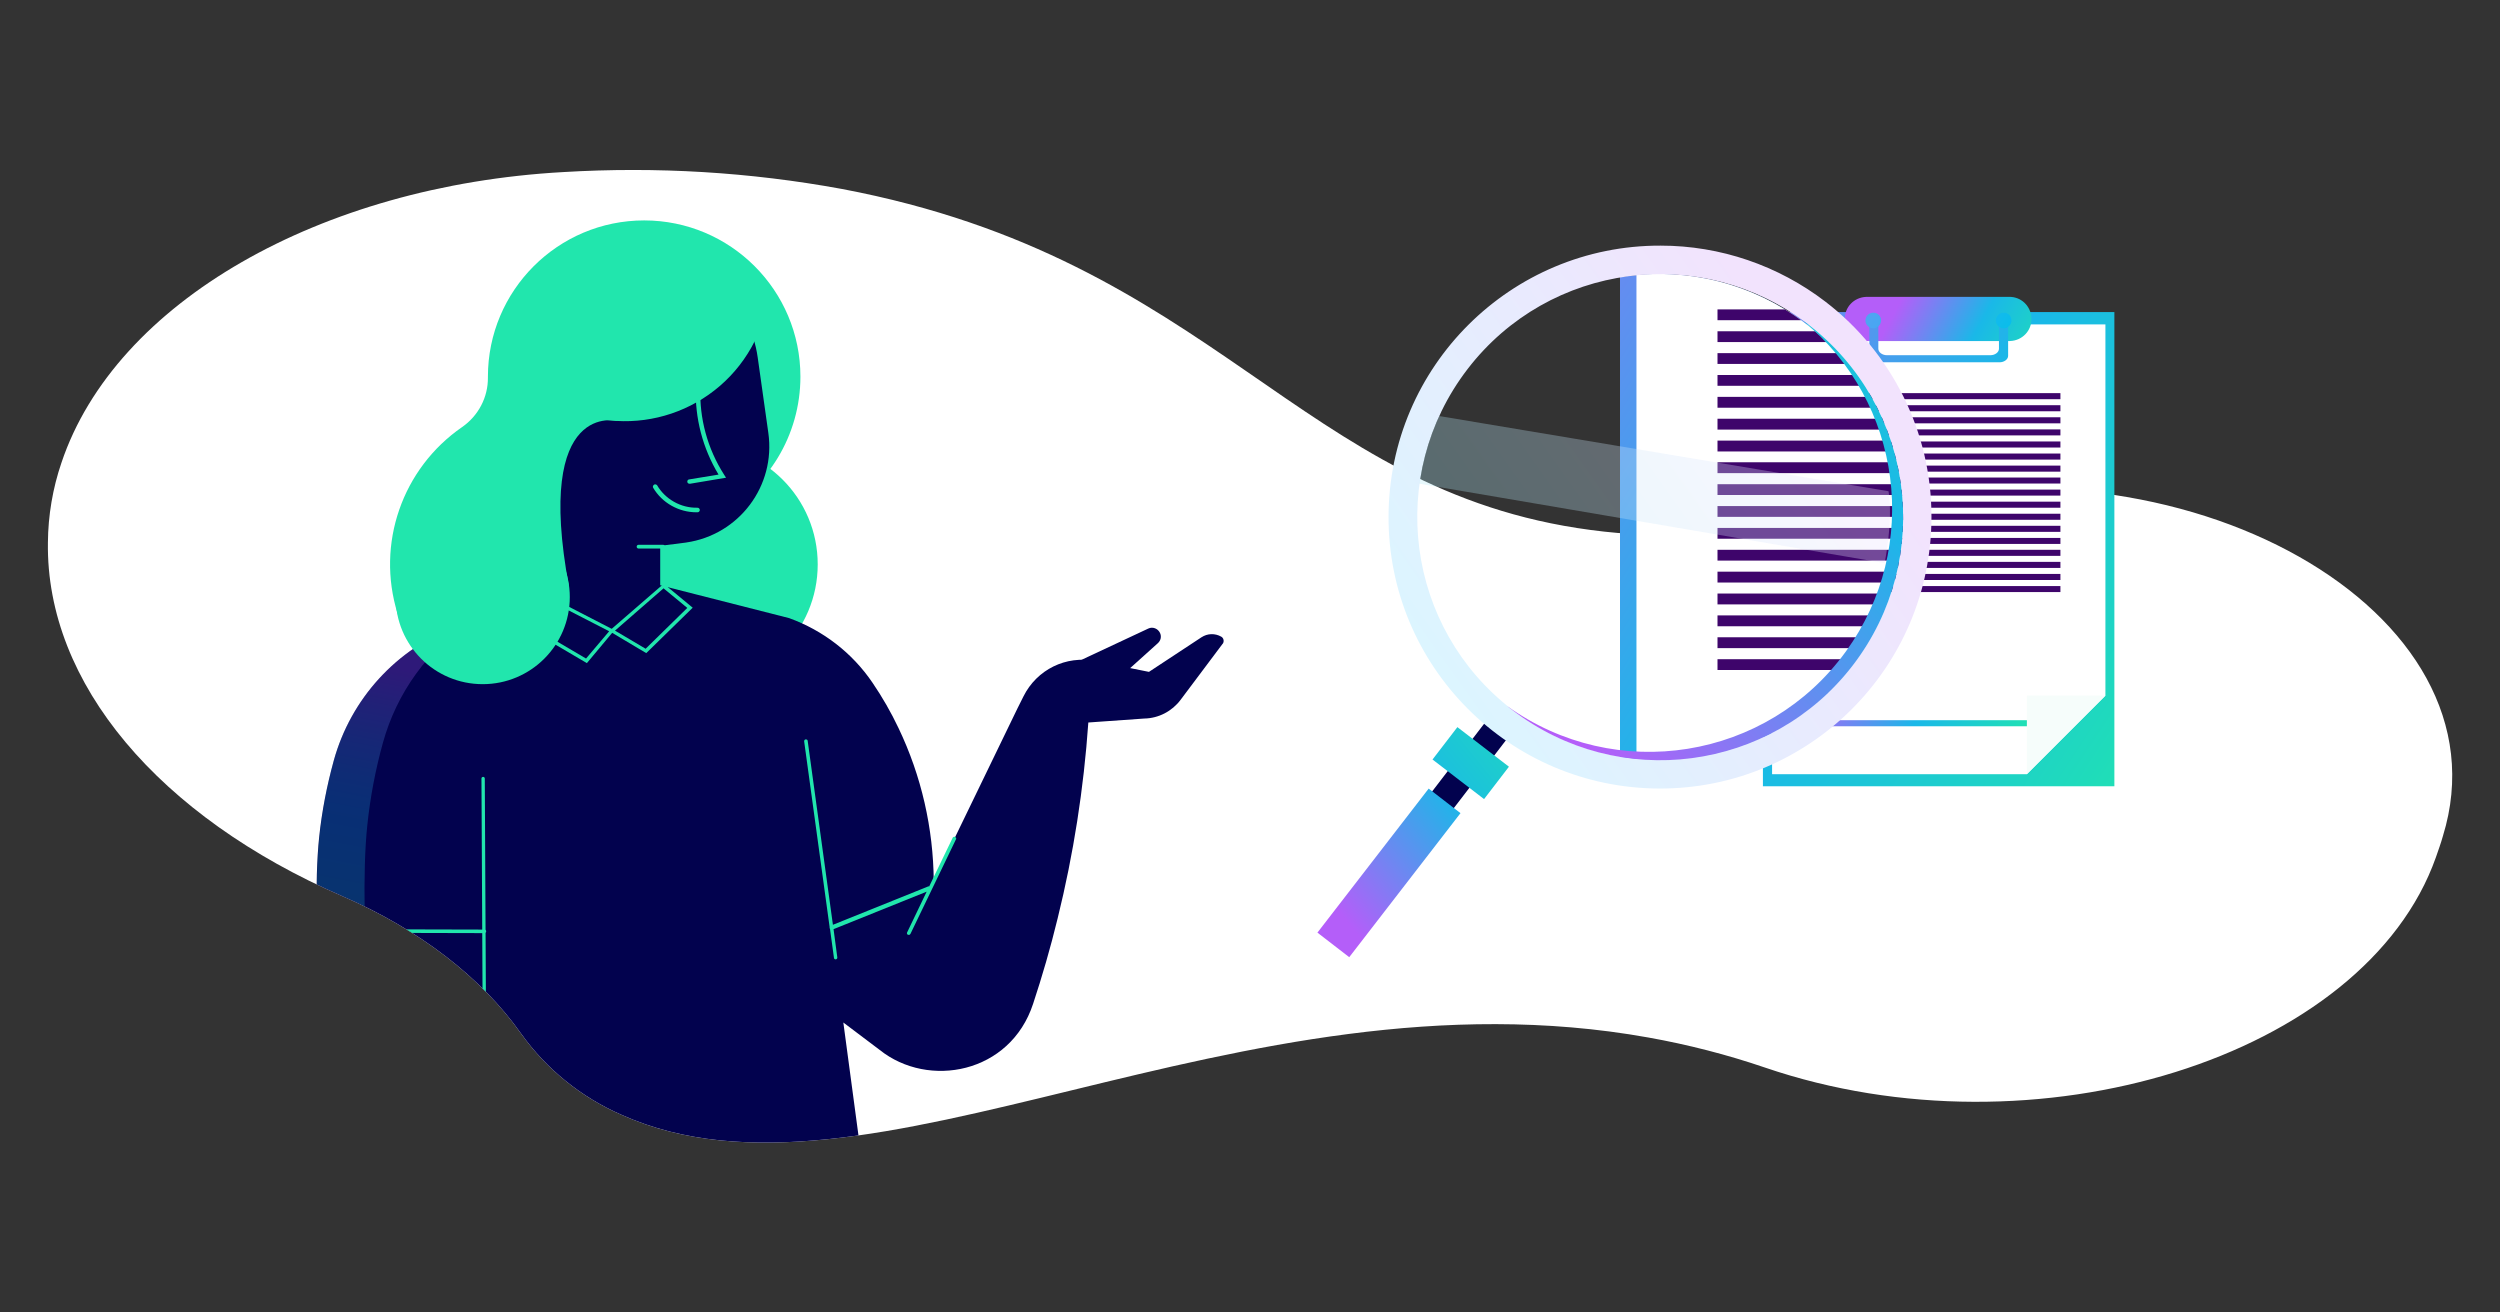
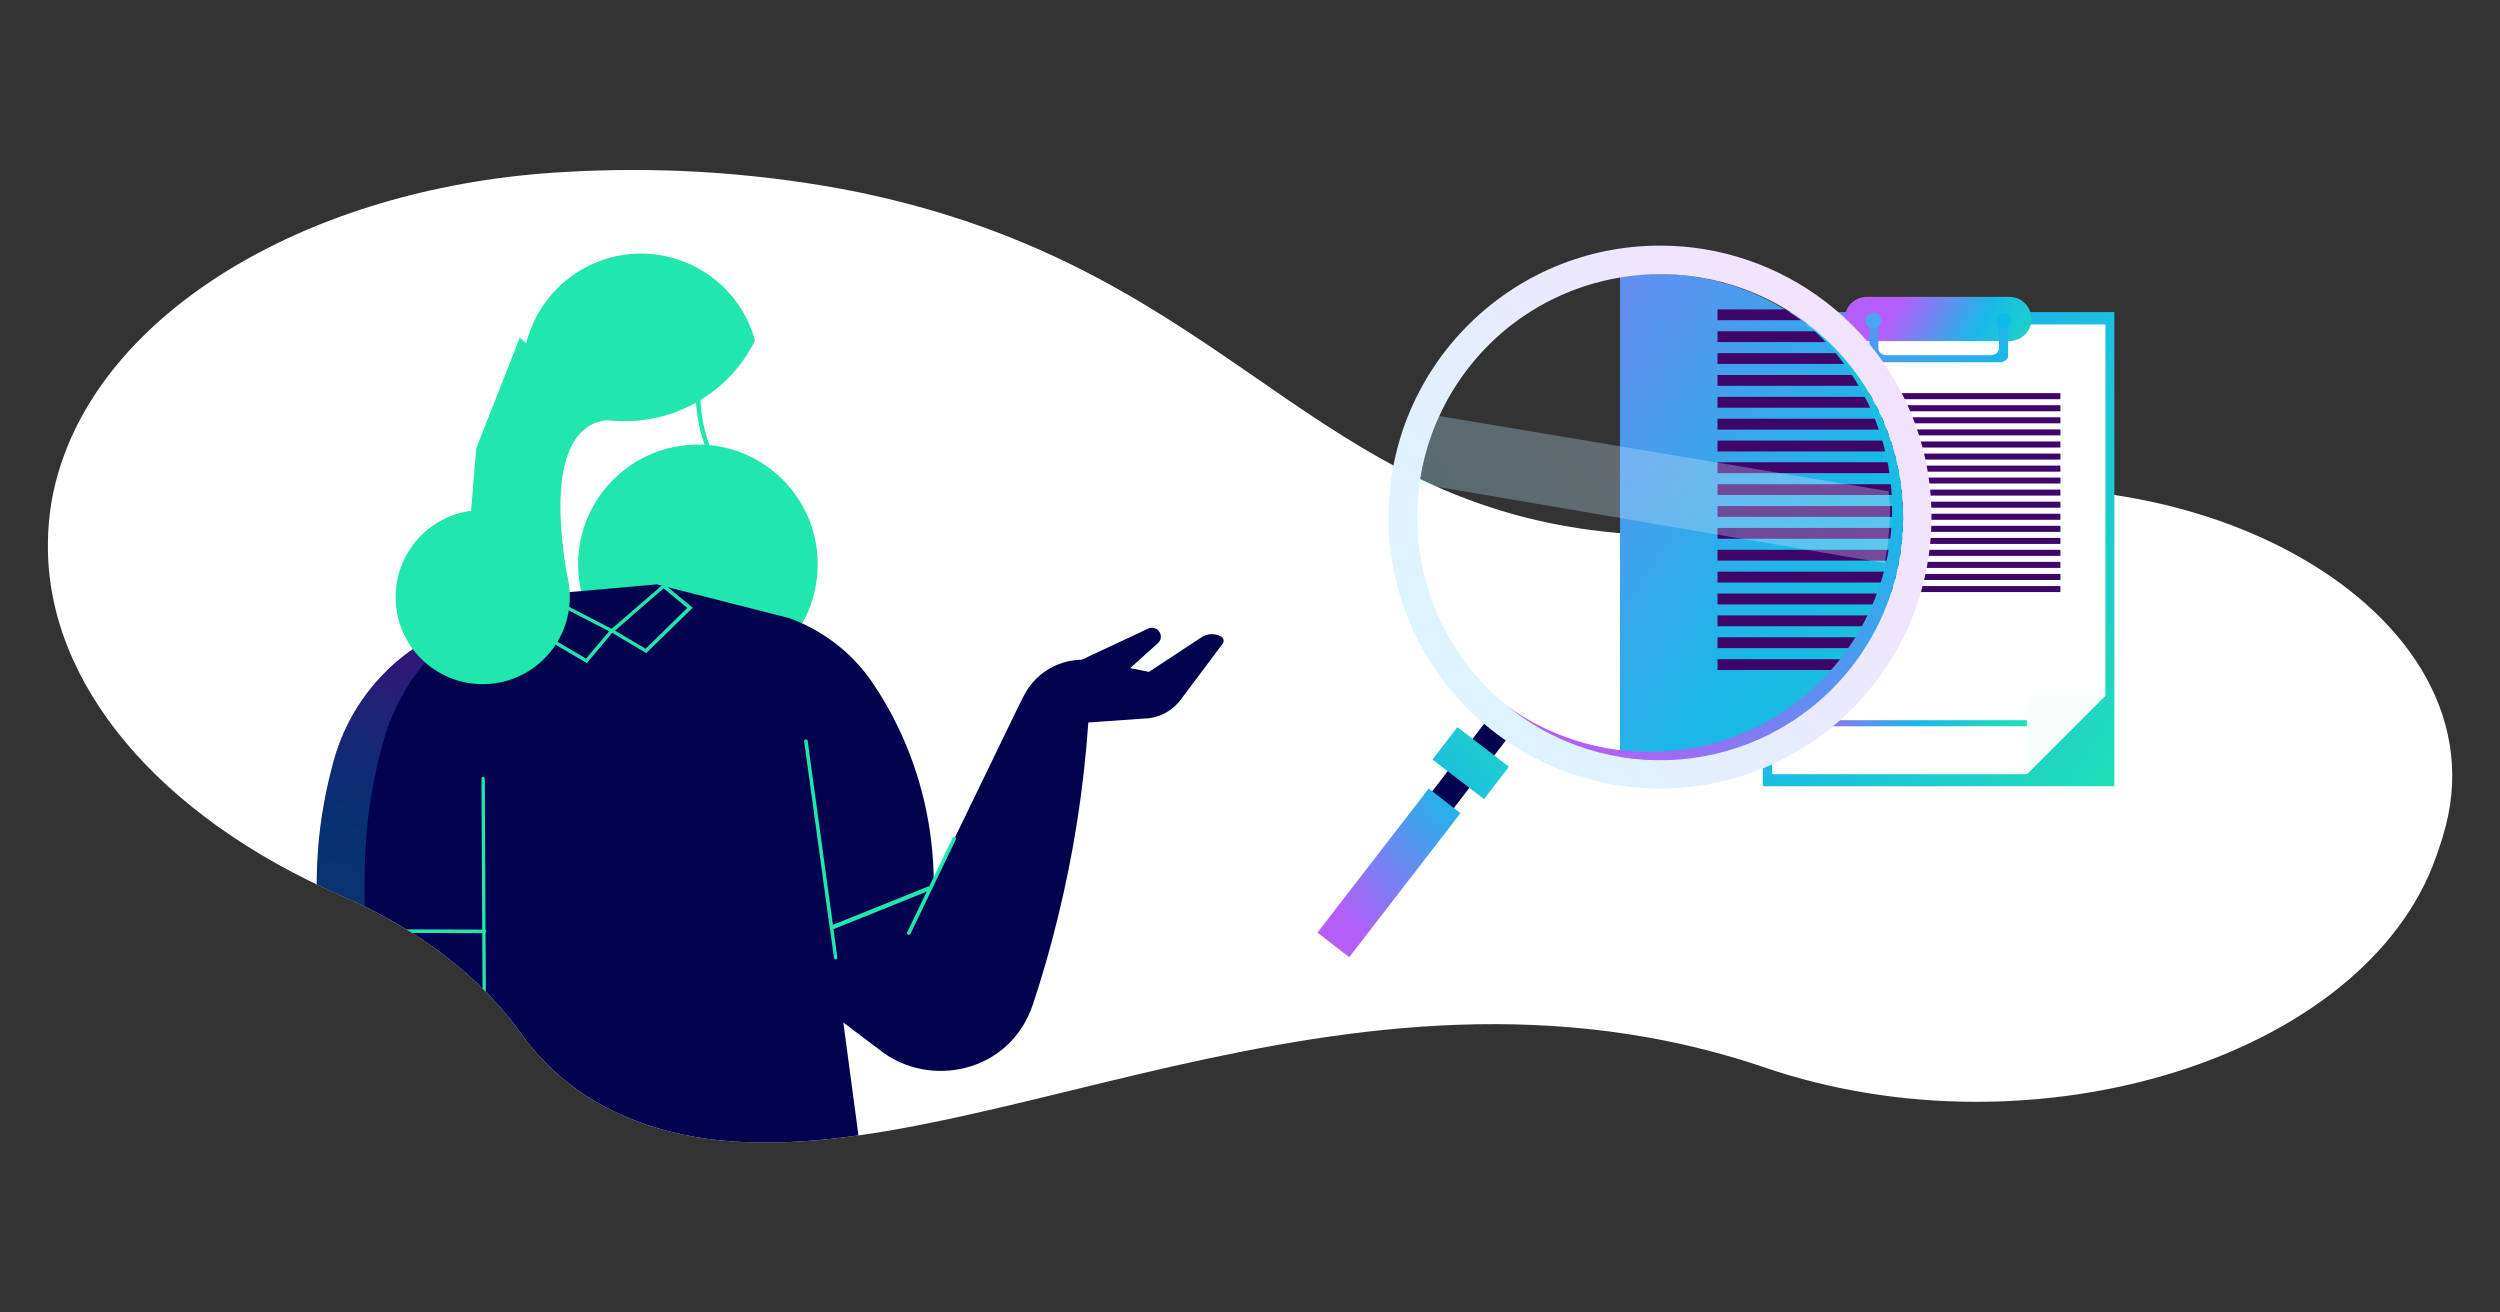
<svg xmlns="http://www.w3.org/2000/svg" xmlns:xlink="http://www.w3.org/1999/xlink" version="1.1" id="Layer_1" x="0px" y="0px" viewBox="0 0 1200 630" style="enable-background:new 0 0 1200 630;" xml:space="preserve">
  <rect x="0" y="0" width="1200" height="630" fill="#333333" stroke="none" />
  <style type="text/css"> .st0{fill:#FFFFFF;} .st1{clip-path:url(#SVGID_00000155143600815689091820000008380832952099782810_);} .st2{fill:#21E6AD;} .st3{fill:#02024E;} .st4{opacity:0.5;} .st5{fill:url(#SVGID_00000038381251788606782910000012671074563978695838_);} .st6{clip-path:url(#SVGID_00000088841474460113371410000006867110360165988752_);} .st7{fill:url(#SVGID_00000170973327974072840390000010814336349565049524_);} .st8{clip-path:url(#SVGID_00000181057390172500704350000006469275430029315985_);} .st9{fill:url(#SVGID_00000057150584815303085840000005802848995414161841_);} .st10{clip-path:url(#SVGID_00000051348441583848730490000003331110961014896522_);} .st11{fill:url(#SVGID_00000124855787770683602320000008829811973785346990_);} .st12{clip-path:url(#SVGID_00000124147071618362352140000015628992009313383070_);} .st13{fill:url(#SVGID_00000062889026916646800350000009248391615929894057_);} .st14{clip-path:url(#SVGID_00000142887301435848735430000007707686197835388311_);} .st15{fill:url(#SVGID_00000093162470979456187160000004053271271941536438_);} .st16{fill:#3E056B;} .st17{clip-path:url(#SVGID_00000016792879192597341310000014210785906986092726_);} .st18{fill:url(#SVGID_00000150094202807447792150000006336009044742734472_);} .st19{fill:#F6FDFB;} .st20{clip-path:url(#SVGID_00000057125167538711116690000001341426113870326437_);} .st21{fill:url(#SVGID_00000060747874675140682230000005724565953173441937_);} .st22{clip-path:url(#SVGID_00000106834777675775297020000000172740685851389847_);} .st23{clip-path:url(#SVGID_00000130643495478111327650000017967890559920133550_);} .st24{clip-path:url(#SVGID_00000046315443276125640970000011603474683610181287_);} .st25{clip-path:url(#SVGID_00000111888098472711869780000006471335157975041174_);} .st26{clip-path:url(#SVGID_00000043437057223635977500000007458170391908323970_);} .st27{fill:url(#SVGID_00000173128554852145625860000007307152662950335649_);} .st28{clip-path:url(#SVGID_00000101082882641436269920000002470911834586659261_);} .st29{fill:url(#SVGID_00000127750652298563716940000009582595311584537240_);} .st30{clip-path:url(#SVGID_00000136388284645849418850000005688981242555346865_);} .st31{fill:url(#SVGID_00000078045698858274718010000014580974011252301485_);} .st32{clip-path:url(#SVGID_00000155835216311365436430000002739700130957380758_);} .st33{fill:url(#SVGID_00000045600987804315271910000011368625590007764414_);} .st34{opacity:0.31;} .st35{clip-path:url(#SVGID_00000161605973247566378370000013970741390593688233_);} .st36{clip-path:url(#SVGID_00000078014753375173514870000004948564658846974620_);} .st37{fill:url(#SVGID_00000137097731928730885350000001857810097216147611_);} </style>
  <g>
    <path class="st0" d="M895.6,244.1c-54.8,14.4-98.3,14.8-132,10.3C622.8,235.8,583.8,124.7,404.1,90.7c-44.1-8.1-89-10.8-133.8-8.1 C154,89.1,55.4,144.9,29.5,222.1c-4.2,12.3-6.4,25.3-6.5,38.3C22,328.1,76.5,392,164.2,430.1c37.1,16.1,66.9,39.1,85.9,66 c12.2,17.1,28.9,30.6,48.2,39c118.6,53.3,294.8-72.6,492.9-37.1c19,3.4,37.7,8.2,55.9,14.4c129.9,44.4,288.1-4.9,322.1-100.8 c0.6-1.7,1.2-3.5,1.8-5.2s1.1-3.4,1.6-5.1C1205.9,293.3,1047.4,204.1,895.6,244.1L895.6,244.1z" />
    <g>
      <g>
        <g>
          <g>
            <defs>
              <path id="SVGID_1_" d="M895.6,244.1c-54.8,14.4-98.3,14.8-132,10.3C622.8,235.8,583.8,124.7,404.1,90.7 c-44.1-8.1-89-10.8-133.8-8.1C154,89.1,55.4,144.9,29.5,222.1c-4.2,12.3-6.4,25.3-6.5,38.3C22,328.1,76.5,392,164.2,430.1 c37.1,16.1,66.9,39.1,85.9,66c12.2,17.1,28.9,30.6,48.2,39c118.6,53.3,294.8-72.6,492.9-37.1c19,3.4,37.7,8.2,55.9,14.4 c129.9,44.4,288.1-4.9,322.1-100.8c0.6-1.7,1.2-3.5,1.8-5.2s1.1-3.4,1.6-5.1C1205.9,293.3,1047.4,204.1,895.6,244.1 L895.6,244.1z" />
            </defs>
            <clipPath id="SVGID_00000073002320745095288140000011810190204098778540_">
              <use xlink:href="#SVGID_1_" style="overflow:visible;" />
            </clipPath>
            <g style="clip-path:url(#SVGID_00000073002320745095288140000011810190204098778540_);">
              <path class="st2" d="M277.5,270.9c0,31.8,25.7,57.5,57.5,57.5s57.5-25.7,57.5-57.5s-25.7-57.5-57.5-57.5l0,0 C303.2,213.4,277.5,239.2,277.5,270.9L277.5,270.9" />
-               <path class="st2" d="M221.8,205c7.8-5.4,12.5-14.3,12.4-23.8v-0.4c0-41.4,33.6-75,75-75s75,33.6,75,75 c0,28-15.5,53.6-40.3,66.5c13,42.3-10.7,87.1-53,100.1s-87.1-10.7-100.1-53C180.5,261.1,193,224.9,221.8,205" />
-               <path class="st3" d="M249,288.8l5.6-112.3c1.5-30.3,27.3-53.6,57.5-52.1c26.3,1.3,48,21.1,51.6,47.2l5.1,36.2 c3.6,25.4-14,48.9-39.4,52.6l-0.7,0.1l-11.8,1.5v26.9H249V288.8z" />
              <path class="st3" d="M586.2,305.6c-3-1.7-6.6-1.6-9.5,0.3l-25.2,16.6l-25.8-5.2c-14-2.8-28,4.1-34.4,16.9l-2.4,4.8l-0.6,1.2 L448.2,423c-0.2-25.4-5.9-50.5-16.9-73.5c-3.6-7.6-7.8-14.9-12.5-21.8c-9.7-14.3-23.7-25.1-40-31l-63.6-16.2l-55.4,4.9 l-40.7,15.2c-28.8,10.8-50.7,34.8-58.9,64.5c-3.3,12-5.7,24.3-7,36.7c-4.5,42.4,3.9,132.4,10,151.4v1.2 c83.6,20.6,167.2-14.8,250.9,5.8l-9.3-69.4l17.5,13.2c23.3,18.6,62.6,11.4,73.6-22.2c4.3-13,8.3-26.7,11.8-41.1 c7.6-30.8,12.5-62.2,14.7-93.9l26.8-1.9c6.9-0.1,13.4-3.5,17.5-9l20.1-26.8c0.1-0.1,0.1-0.2,0.2-0.2 C587.7,307.7,587.3,306.2,586.2,305.6L586.2,305.6L586.2,305.6z" />
              <path class="st2" d="M318.3,263.3h-11.8c-0.5,0-0.9-0.4-0.9-0.9s0.4-0.9,0.9-0.9l0,0h11.8c0.5,0,0.9,0.4,0.9,0.9 S318.8,263.3,318.3,263.3 M251,175.6c1.6-31.3,28.3-55.4,59.6-53.8c24.5,1.3,45.4,18.1,51.8,41.7 c-17.1,34.4-58.8,48.5-93.3,31.4c-6.9-3.4-13.1-7.9-18.5-13.4L251,175.6z" />
              <path class="st2" d="M296.5,202.1c0,0-40.2-10.8-23.4,79.4l-52,23.7l7.5-90l20.9-53.1L296.5,202.1z M334.3,245.9 c-8.5,0-16.5-4.5-20.8-11.8c-0.3-0.5,0-1.2,0.5-1.5c0.5-0.2,1-0.1,1.4,0.3c1.9,3.3,4.7,6,8,7.9c3.5,2,7.4,3,11.4,2.9 c0.6,0,1.1,0.5,1.1,1.1s-0.5,1.1-1.1,1.1l0,0H334.3 M331,232.2c-0.6,0-1.1-0.4-1.1-1s0.4-1.1,1-1.1l14-2.3 c-7.6-12.6-11.4-27.1-10.9-41.8c0-0.6,0.5-1.1,1.1-1.1l0,0c0.6,0,1.1,0.5,1.1,1.1c-0.6,14.8,3.4,29.4,11.4,41.9l0.9,1.4 l-17.3,2.9L331,232.2" />
              <g class="st4">
                <g>
                  <g>
                    <g class="st4">
                      <linearGradient id="SVGID_00000085963414603380687290000017945329565977353877_" gradientUnits="userSpaceOnUse" x1="309.852" y1="312.944" x2="268.055" y2="530.001" gradientTransform="matrix(1 0 0 1 0 30)">
                        <stop offset="0" style="stop-color:#B45EF9" />
                        <stop offset="6.043488e-04" style="stop-color:#B45EF9" />
                        <stop offset="9.026757e-02" style="stop-color:#7D7EF3" />
                        <stop offset="0.174" style="stop-color:#5297EE" />
                        <stop offset="0.248" style="stop-color:#34A9EB" />
                        <stop offset="0.312" style="stop-color:#21B4E9" />
                        <stop offset="0.356" style="stop-color:#1AB8E8" />
                        <stop offset="0.803" style="stop-color:#21E6AD" />
                      </linearGradient>
                      <path id="SVGID_00000018956556809492320760000009776543036783294141_" style="fill:url(#SVGID_00000085963414603380687290000017945329565977353877_);" d=" M226.1,298l-7,2.6c-28.8,10.8-50.7,34.8-58.9,64.5c-3.3,12-5.6,24.3-6.9,36.7c-4.5,42.4,3.9,132.4,10,151.4v1.2 c83.6,20.6,167.2-14.8,250.8,5.8l-0.5-4c-75.5-18.6-151,18.9-226.5,0.2V555c-6.6-20.4-15.6-113.2-10.8-158.9 c1.4-13.4,3.9-26.6,7.5-39.6C190.4,332.6,205.4,311.8,226.1,298L226.1,298z" />
                    </g>
                  </g>
                </g>
              </g>
              <path class="st3" d="M511.7,320.2l39.5-18.5c2.1-1,4.6,0,5.6,2.1c0.8,1.7,0.4,3.6-1,4.9l-23,20.7L511.7,320.2z" />
              <path class="st2" d="M281.7,318.3L250.6,300l8.8-15.8l35.5,18.3L281.7,318.3z M252.9,299.4l28.4,16.7l11.1-13.1l-32.3-16.6 L252.9,299.4z" />
              <path class="st2" d="M310.2,313.5l-17.8-10.6l26.2-22.7l13.9,11.5L310.2,313.5z M295.2,302.7l14.7,8.7l20-19.6l-11.4-9.4 L295.2,302.7z M232.9,572.3c-0.5,0-0.8-0.4-0.8-0.8l-1-197.8c0-0.5,0.4-0.8,0.8-0.8c0.5,0,0.8,0.4,0.8,0.8l0,0l1,197.8 C233.8,571.9,233.4,572.3,232.9,572.3L232.9,572.3L232.9,572.3z" />
              <path class="st2" d="M232.4,447.9l-79.8-0.2c-0.5-0.1-0.8-0.5-0.8-0.9s0.4-0.7,0.8-0.8l79.9,0.2c0.5,0,0.8,0.4,0.9,0.8 C233.3,447.5,232.9,447.9,232.4,447.9 M458.4,401.7c-0.4-0.2-0.9,0-1.1,0.4L446,425.5c-0.2-0.1-0.4-0.1-0.5,0l-45.7,18.4 l-12.1-88.2c0-0.5-0.4-0.8-0.9-0.8s-0.8,0.4-0.8,0.9v0.1l12.2,89c0,0.1,0,0.3,0,0.4c0,0.2,0.1,0.4,0.2,0.6l1.9,13.9 c0,0.4,0.4,0.7,0.8,0.7h0.1c0.5-0.1,0.8-0.5,0.7-1l0,0l-1.8-13.5l44.7-18l-9.4,19.6c-0.2,0.4,0,0.9,0.4,1.1c0.1,0,0.3,0,0.4,0 v0.1c0.3,0,0.6-0.2,0.8-0.5l22-45.7C459,402.3,458.8,401.9,458.4,401.7L458.4,401.7z M189.9,286.6c0,23.1,18.7,41.8,41.8,41.8 s41.8-18.7,41.8-41.8s-18.7-41.8-41.8-41.8S189.9,263.5,189.9,286.6L189.9,286.6" />
            </g>
          </g>
        </g>
      </g>
    </g>
    <g id="Artwork_799">
      <g>
        <g>
          <g>
            <g>
              <defs>
                <rect id="SVGID_00000103253525674829598340000003439188182612932499_" x="846.2" y="149.8" width="168.7" height="227.6" />
              </defs>
              <clipPath id="SVGID_00000085250493167123424550000016830012248147563196_">
                <use xlink:href="#SVGID_00000103253525674829598340000003439188182612932499_" style="overflow:visible;" />
              </clipPath>
              <g style="clip-path:url(#SVGID_00000085250493167123424550000016830012248147563196_);">
                <linearGradient id="SVGID_00000126320459440087335130000015811832132356113792_" gradientUnits="userSpaceOnUse" x1="-5158.926" y1="2143.721" x2="-5157.895" y2="2143.721" gradientTransform="matrix(288.745 188.303 188.303 -288.745 1086723.75 1590591.875)">
                  <stop offset="0" style="stop-color:#B45EF9" />
                  <stop offset="0.48" style="stop-color:#1AB8E8" />
                  <stop offset="1" style="stop-color:#21E6AD" />
                </linearGradient>
                <path style="fill:url(#SVGID_00000126320459440087335130000015811832132356113792_);" d="M742,309.5L896.5,72.6L1119,217.7 L964.6,454.6L742,309.5z" />
              </g>
            </g>
          </g>
        </g>
      </g>
      <path class="st0" d="M850.6,371.6h122.3l37.7-37.7V155.7h-160V371.6z" />
      <g>
        <g>
          <g>
            <g>
              <defs>
                <path id="SVGID_00000114068412243180595580000012437444009224467118_" d="M964.2,142.5c5.9-0.2,10.7,4.4,10.9,10.3 c0.2,5.9-4.4,10.7-10.3,10.9c-0.2,0-0.4,0-0.7,0h-67.7c-5.9,0.2-10.7-4.4-10.9-10.3c-0.2-5.9,4.4-10.7,10.3-10.9 c0.2,0,0.4,0,0.7,0H964.2z" />
              </defs>
              <clipPath id="SVGID_00000183250022018653252520000009080984928494533516_">
                <use xlink:href="#SVGID_00000114068412243180595580000012437444009224467118_" style="overflow:visible;" />
              </clipPath>
              <g style="clip-path:url(#SVGID_00000183250022018653252520000009080984928494533516_);">
                <linearGradient id="SVGID_00000174604226893779458920000007837083286267243175_" gradientUnits="userSpaceOnUse" x1="-5166.627" y1="2131.194" x2="-5165.597" y2="2131.194" gradientTransform="matrix(68.895 37.876 37.876 -68.895 276145.25 342659.375)">
                  <stop offset="0" style="stop-color:#B45EF9" />
                  <stop offset="0.48" style="stop-color:#1AB8E8" />
                  <stop offset="1" style="stop-color:#21E6AD" />
                </linearGradient>
                <path style="fill:url(#SVGID_00000174604226893779458920000007837083286267243175_);" d="M876.9,158.8l29.6-53.8l77.2,42.5 l-29.6,53.8L876.9,158.8z" />
              </g>
            </g>
          </g>
        </g>
      </g>
      <g>
        <g>
          <g>
            <g>
              <defs>
                <path id="SVGID_00000024698951733288064220000006191183408342477446_" d="M901.6,155.4v12c0,1.7,1.9,3.1,4.1,3.1h49.7 c2.2,0,4.1-1.4,4.1-3.1v-12c0-1.7,1-3.1,2.2-3.1s2.2,1.4,2.2,3.1v15.4c0,1.7-1.9,3.1-4.1,3.1h-58.4c-2.3,0-4.1-1.4-4.1-3.1 v-15.4c0-1.7,1-3.1,2.2-3.1S901.6,153.7,901.6,155.4" />
              </defs>
              <clipPath id="SVGID_00000145768933911274492340000005548002978057637286_">
                <use xlink:href="#SVGID_00000024698951733288064220000006191183408342477446_" style="overflow:visible;" />
              </clipPath>
              <g style="clip-path:url(#SVGID_00000145768933911274492340000005548002978057637286_);">
                <linearGradient id="SVGID_00000086684270373224117320000009643762559312909228_" gradientUnits="userSpaceOnUse" x1="-5158.926" y1="2143.726" x2="-5157.895" y2="2143.726" gradientTransform="matrix(288.745 188.303 188.303 -288.745 1086768.75 1590522.875)">
                  <stop offset="0" style="stop-color:#B45EF9" />
                  <stop offset="0.48" style="stop-color:#1AB8E8" />
                  <stop offset="1" style="stop-color:#21E6AD" />
                </linearGradient>
                <path style="fill:url(#SVGID_00000086684270373224117320000009643762559312909228_);" d="M887.4,167.4l29.8-45.6l56.6,36.9 L944,204.3L887.4,167.4z" />
              </g>
            </g>
          </g>
        </g>
      </g>
      <g>
        <g>
          <g>
            <g>
              <defs>
                <path id="SVGID_00000016763301495574154570000004603524094149026235_" d="M965.5,153.8c0,2.1-1.7,3.8-3.7,3.8 c-2.1,0-3.8-1.7-3.8-3.7c0-2.1,1.7-3.8,3.7-3.8l0,0C963.8,150,965.5,151.7,965.5,153.8" />
              </defs>
              <clipPath id="SVGID_00000114071585457256139440000002822466244789462159_">
                <use xlink:href="#SVGID_00000016763301495574154570000004603524094149026235_" style="overflow:visible;" />
              </clipPath>
              <g style="clip-path:url(#SVGID_00000114071585457256139440000002822466244789462159_);">
                <linearGradient id="SVGID_00000127033871701688934410000005089377114528014769_" gradientUnits="userSpaceOnUse" x1="-5158.926" y1="2143.723" x2="-5157.895" y2="2143.723" gradientTransform="matrix(288.745 188.303 188.303 -288.745 1086783.5 1590501.5)">
                  <stop offset="0" style="stop-color:#C777FF" />
                  <stop offset="0.48" style="stop-color:#00C1EA" />
                  <stop offset="1" style="stop-color:#00E4B1" />
                </linearGradient>
                <path style="fill:url(#SVGID_00000127033871701688934410000005089377114528014769_);" d="M954.7,155.2l5.6-8.6l8.6,5.6 l-5.6,8.6L954.7,155.2z" />
              </g>
            </g>
          </g>
        </g>
      </g>
      <g>
        <g>
          <g>
            <g>
              <defs>
                <path id="SVGID_00000157994219043082602170000004943576817616161215_" d="M902.9,153.8c0,2.1-1.7,3.8-3.7,3.8 s-3.8-1.7-3.8-3.7c0-2.1,1.7-3.8,3.7-3.8l0,0C901.2,150,902.9,151.7,902.9,153.8" />
              </defs>
              <clipPath id="SVGID_00000038390689995566168010000000815419323776230290_">
                <use xlink:href="#SVGID_00000157994219043082602170000004943576817616161215_" style="overflow:visible;" />
              </clipPath>
              <g style="clip-path:url(#SVGID_00000038390689995566168010000000815419323776230290_);">
                <linearGradient id="SVGID_00000121970923681556542370000000316559716393146789_" gradientUnits="userSpaceOnUse" x1="-5158.926" y1="2143.723" x2="-5157.895" y2="2143.723" gradientTransform="matrix(288.745 188.303 188.303 -288.745 1086764.5 1590530.125)">
                  <stop offset="0" style="stop-color:#C777FF" />
                  <stop offset="0.48" style="stop-color:#00C1EA" />
                  <stop offset="1" style="stop-color:#00E4B1" />
                </linearGradient>
                <path style="fill:url(#SVGID_00000121970923681556542370000000316559716393146789_);" d="M892.1,155.2l5.6-8.6l8.6,5.6 l-5.6,8.6L892.1,155.2z" />
              </g>
            </g>
          </g>
        </g>
      </g>
      <path class="st16" d="M872,188.7h117v2.9H872V188.7z M872,194.5h117v2.9H872V194.5z M872,200.3h117v2.9H872V200.3z M872,206.1h117 v2.9H872V206.1z M872,211.9h117v2.9H872V211.9z M872,217.7h117v2.9H872V217.7z M872,223.5h117v2.9H872V223.5z M872,229.2h117v2.9 H872V229.2z M872,235h117v2.9H872V235z M872,240.8h117v2.9H872V240.8z M872,246.6h117v2.9H872V246.6z M872,252.4h117v2.9H872 V252.4z M872,258.2h117v2.9H872V258.2z M872,263.9h117v2.9H872V263.9z M872,269.7h117v2.9H872V269.7z M872,275.5h117v2.9H872 V275.5z" />
      <g>
        <g>
          <g>
            <g>
              <defs>
                <rect id="SVGID_00000018945447516620184010000017238995709369506485_" x="872" y="345.7" width="117" height="2.9" />
              </defs>
              <clipPath id="SVGID_00000126293059191993821530000013548864925832702886_">
                <use xlink:href="#SVGID_00000018945447516620184010000017238995709369506485_" style="overflow:visible;" />
              </clipPath>
              <g style="clip-path:url(#SVGID_00000126293059191993821530000013548864925832702886_);">
                <linearGradient id="SVGID_00000051366305033782161160000000154581423041473448_" gradientUnits="userSpaceOnUse" x1="-5164.555" y1="2134.819" x2="-5163.525" y2="2134.819" gradientTransform="matrix(88.91 48.879 48.879 -88.91 355710.344 442561.219)">
                  <stop offset="0" style="stop-color:#B45EF9" />
                  <stop offset="0.48" style="stop-color:#1AB8E8" />
                  <stop offset="1" style="stop-color:#21E6AD" />
                </linearGradient>
                <path style="fill:url(#SVGID_00000051366305033782161160000000154581423041473448_);" d="M870.8,348l28.4-51.6l91.1,50.1 L961.9,398L870.8,348z" />
              </g>
            </g>
          </g>
        </g>
      </g>
      <path class="st16" d="M872,281.3h117v2.9H872V281.3z" />
      <path class="st19" d="M972.9,333.9h37.7l-37.7,37.7V333.9z" />
      <g>
        <g>
          <g>
            <g>
              <defs>
                <path id="SVGID_00000066516864724690798760000012603518219756066450_" d="M912.8,248.2c0,64.4-52.2,116.7-116.7,116.7 c-6.2,0-12.4-0.5-18.5-1.5V133c63.7-10.2,123.6,33.2,133.7,96.9C912.3,236,912.8,242.1,912.8,248.2" />
              </defs>
              <clipPath id="SVGID_00000096030407473023183690000002488934042050304189_">
                <use xlink:href="#SVGID_00000066516864724690798760000012603518219756066450_" style="overflow:visible;" />
              </clipPath>
              <g style="clip-path:url(#SVGID_00000096030407473023183690000002488934042050304189_);">
                <linearGradient id="SVGID_00000078017836995308279420000001662314624655435146_" gradientUnits="userSpaceOnUse" x1="-5158.062" y1="2145.45" x2="-5157.053" y2="2145.45" gradientTransform="matrix(523.716 341.536 341.536 -523.716 1969240.75 2885379.5)">
                  <stop offset="0" style="stop-color:#B45EF9" />
                  <stop offset="0.48" style="stop-color:#1AB8E8" />
                  <stop offset="1" style="stop-color:#21E6AD" />
                </linearGradient>
                <path style="fill:url(#SVGID_00000078017836995308279420000001662314624655435146_);" d="M670.8,295.3L817.9,69.7 l201.6,131.5L872.4,426.7L670.8,295.3z" />
              </g>
            </g>
          </g>
        </g>
      </g>
      <g>
        <g>
          <g>
            <g>
              <defs>
-                 <path id="SVGID_00000013170698222577383800000012177709072237930390_" d="M912.8,248.2c0,64.5-52.2,116.7-116.7,116.7 s-116.7-52.2-116.7-116.7s52.2-116.7,116.7-116.7C860.5,131.5,912.8,183.8,912.8,248.2" />
-               </defs>
+                 </defs>
              <clipPath id="SVGID_00000049191597574375290800000014386652443495498151_">
                <use xlink:href="#SVGID_00000013170698222577383800000012177709072237930390_" style="overflow:visible;" />
              </clipPath>
              <g style="clip-path:url(#SVGID_00000049191597574375290800000014386652443495498151_);">
                <path class="st0" d="M785.5,480.1h221.9l68.3-68.3V88.5H785.5V480.1z" />
              </g>
            </g>
          </g>
        </g>
      </g>
      <g>
        <g>
          <g>
            <g>
              <defs>
                <path id="SVGID_00000042002748872694062710000000417749538271758475_" d="M912.8,248.2c0,64.5-52.2,116.7-116.7,116.7 s-116.7-52.2-116.7-116.7s52.2-116.7,116.7-116.7C860.5,131.5,912.8,183.8,912.8,248.2" />
              </defs>
              <clipPath id="SVGID_00000117655348094726810510000002288741807956457662_">
                <use xlink:href="#SVGID_00000042002748872694062710000000417749538271758475_" style="overflow:visible;" />
              </clipPath>
              <g style="clip-path:url(#SVGID_00000117655348094726810510000002288741807956457662_);">
                <path class="st16" d="M824.4,148.5h151.1v5.2H824.4V148.5z M824.4,159h151.1v5.2H824.4V159z M824.4,169.5h151.1v5.2H824.4 V169.5z M824.4,180h151.1v5.2H824.4V180z M824.4,190.5h212.3v5.2H824.4V190.5z M824.4,201h212.3v5.2H824.4V201z M824.4,211.5 h212.3v5.2H824.4V211.5z M824.4,221.9h212.3v5.2H824.4V221.9z M824.4,232.4h212.3v5.2H824.4V232.4z M824.4,242.9h212.3v5.2 H824.4V242.9z M824.4,253.4h212.3v5.2H824.4V253.4z M824.4,263.9h212.3v5.2H824.4V263.9z M824.4,274.4h212.3v5.2H824.4V274.4 z M824.4,284.9h212.3v5.2H824.4V284.9z M824.4,295.4h212.3v5.2H824.4V295.4z M824.4,305.9h212.3v5.2H824.4V305.9z" />
              </g>
            </g>
          </g>
        </g>
      </g>
      <g>
        <g>
          <g>
            <g>
              <defs>
                <path id="SVGID_00000067226386856610742300000010031840879958990230_" d="M912.8,248.2c0,64.5-52.2,116.7-116.7,116.7 s-116.7-52.2-116.7-116.7s52.2-116.7,116.7-116.7C860.5,131.5,912.8,183.8,912.8,248.2" />
              </defs>
              <clipPath id="SVGID_00000085964689859927520680000011920378701826646196_">
                <use xlink:href="#SVGID_00000067226386856610742300000010031840879958990230_" style="overflow:visible;" />
              </clipPath>
              <g style="clip-path:url(#SVGID_00000085964689859927520680000011920378701826646196_);">
                <path class="st16" d="M824.4,316.4h212.3v5.2H824.4V316.4z" />
              </g>
            </g>
          </g>
        </g>
      </g>
      <g>
        <g>
          <g>
            <g>
              <defs>
                <path id="SVGID_00000129892378367379040650000003330713206597031584_" d="M912.8,248.2c0,64.5-52.2,116.7-116.7,116.7 s-116.7-52.2-116.7-116.7s52.2-116.7,116.7-116.7C860.5,131.5,912.8,183.8,912.8,248.2" />
              </defs>
              <clipPath id="SVGID_00000002351176949633098820000016709065103740578494_">
                <use xlink:href="#SVGID_00000129892378367379040650000003330713206597031584_" style="overflow:visible;" />
              </clipPath>
              <g style="clip-path:url(#SVGID_00000002351176949633098820000016709065103740578494_);">
                <path class="st0" d="M1006.1,179.7v-3.1c1.7,0,3.3-0.5,4.8-1.4l-0.8-2.1c-1.3,0.9-2.9,1.3-4.5,1.4c-2.2,0-3.8-1.3-3.8-3.1 s1.2-2.8,3.5-3.7c3.2-1.3,5.2-2.7,5.2-5.4c-0.1-2.6-2.1-4.8-4.7-5V154h-1.9v3.1c-1.4,0-2.8,0.4-4.1,1.1l0.8,2.1 c1.2-0.7,2.6-1.1,4-1.1c2.4,0,3.3,1.4,3.3,2.7c0,1.6-1.2,2.4-3.9,3.6c-3.2,1.3-4.8,2.9-4.8,5.6c0,2.8,2.1,5.2,4.9,5.4v3.3 L1006.1,179.7z" />
-                 <path class="st19" d="M1007.4,411.8h68.3l-68.3,68.3L1007.4,411.8L1007.4,411.8z" />
+                 <path class="st19" d="M1007.4,411.8l-68.3,68.3L1007.4,411.8L1007.4,411.8z" />
              </g>
            </g>
          </g>
        </g>
      </g>
      <path class="st3" d="M635.8,447.1L717.3,341l10.4,8l-81.5,106.1L635.8,447.1z" />
      <g>
        <g>
          <g>
            <g>
              <defs>
                <rect id="SVGID_00000076570220791213211240000018108372138454019244_" x="623.3" y="409" transform="matrix(0.611 -0.791 0.791 0.611 -71.991 690.787)" width="87.4" height="19.3" />
              </defs>
              <clipPath id="SVGID_00000075162317939924151480000015327366448979573175_">
                <use xlink:href="#SVGID_00000076570220791213211240000018108372138454019244_" style="overflow:visible;" />
              </clipPath>
              <g style="clip-path:url(#SVGID_00000075162317939924151480000015327366448979573175_);">
                <linearGradient id="SVGID_00000094619222305234700500000003692596226598295970_" gradientUnits="userSpaceOnUse" x1="-5166.412" y1="2146.295" x2="-5165.382" y2="2146.295" gradientTransform="matrix(122.91 -99.282 99.282 122.91 422555.344 -776296.875)">
                  <stop offset="0" style="stop-color:#B45EF9" />
                  <stop offset="0.48" style="stop-color:#1AB8E8" />
                  <stop offset="1" style="stop-color:#21E6AD" />
                </linearGradient>
                <path style="fill:url(#SVGID_00000094619222305234700500000003692596226598295970_);" d="M593.6,407.9l81.3-65.6l66.8,82.7 l-81.3,65.6L593.6,407.9z" />
              </g>
            </g>
          </g>
        </g>
      </g>
      <g>
        <g>
          <g>
            <g>
              <defs>
                <rect id="SVGID_00000000212049651180577790000005739151667436869011_" x="696.3" y="350.8" transform="matrix(0.609 -0.793 0.793 0.609 -14.621 703.091)" width="19.6" height="31.2" />
              </defs>
              <clipPath id="SVGID_00000082356696173199117840000010174658256080603310_">
                <use xlink:href="#SVGID_00000000212049651180577790000005739151667436869011_" style="overflow:visible;" />
              </clipPath>
              <g style="clip-path:url(#SVGID_00000082356696173199117840000010174658256080603310_);">
                <linearGradient id="SVGID_00000065763453824747199140000011454799602424442792_" gradientUnits="userSpaceOnUse" x1="-5165.349" y1="2146.442" x2="-5164.339" y2="2146.442" gradientTransform="matrix(138.873 -112.177 112.177 138.873 477162.094 -877074.5)">
                  <stop offset="0" style="stop-color:#B45EF9" />
                  <stop offset="0.48" style="stop-color:#1AB8E8" />
                  <stop offset="1" style="stop-color:#21E6AD" />
                </linearGradient>
                <path style="fill:url(#SVGID_00000065763453824747199140000011454799602424442792_);" d="M670.9,362.7l39.1-31.6l31.4,38.8 l-39.1,31.6L670.9,362.7z" />
              </g>
            </g>
          </g>
        </g>
      </g>
      <g>
        <g>
          <g>
            <g>
              <defs>
                <path id="SVGID_00000150099591897013312210000013936450949450310038_" d="M889.4,319.2c39.2-51.1,29.6-124.3-21.5-163.5 s-124.3-29.6-163.5,21.5s-29.6,124.3,21.5,163.5c20.3,15.6,45.2,24.1,70.8,24.1C833,364.8,867.2,348,889.4,319.2 M876.2,144.8c32.1,24.6,50.9,62.7,50.9,103.1v0.6c-0.2,72-58.7,130.2-130.6,130c-72-0.2-130.2-58.7-130-130.6 c0.2-72,58.7-130.2,130.6-130C825.7,117.9,853.5,127.4,876.2,144.8" />
              </defs>
              <clipPath id="SVGID_00000044895155346201616800000006705188864903745976_">
                <use xlink:href="#SVGID_00000150099591897013312210000013936450949450310038_" style="overflow:visible;" />
              </clipPath>
              <g style="clip-path:url(#SVGID_00000044895155346201616800000006705188864903745976_);">
                <linearGradient id="SVGID_00000117663017757767331520000002891240366801904290_" gradientUnits="userSpaceOnUse" x1="-5151.037" y1="2148.161" x2="-5150.027" y2="2148.161" gradientTransform="matrix(-207.02 147.72 -147.72 -207.02 -748154.438 1205812.75)">
                  <stop offset="0" style="stop-color:#F2E3FD" />
                  <stop offset="1" style="stop-color:#D9F7FF" />
                </linearGradient>
                <path style="fill:url(#SVGID_00000117663017757767331520000002891240366801904290_);" d="M517.9,210.4L834.5-15.5 l225.9,316.6L743.8,527L517.9,210.4z" />
              </g>
            </g>
          </g>
        </g>
      </g>
      <g>
        <g>
          <g>
            <g>
              <defs>
                <path id="SVGID_00000133487511668840393470000016946236016254406591_" d="M867.9,155.7c51.1,39.2,60.7,112.5,21.5,163.6 S776.9,380,725.9,340.8l0,0c-0.9-0.6-1.7-1.3-2.6-2c52.2,37.7,125.1,26,162.8-26.2c36.2-50.1,27.1-119.7-20.8-158.7 C866.1,154.4,867,155,867.9,155.7" />
              </defs>
              <clipPath id="SVGID_00000134231102366790886050000015833475023760890813_">
                <use xlink:href="#SVGID_00000133487511668840393470000016946236016254406591_" style="overflow:visible;" />
              </clipPath>
              <g style="clip-path:url(#SVGID_00000134231102366790886050000015833475023760890813_);">
                <linearGradient id="SVGID_00000035500266776579365940000015470086623782759554_" gradientUnits="userSpaceOnUse" x1="-5160.955" y1="2146.672" x2="-5159.925" y2="2146.672" gradientTransform="matrix(260.668 -256.336 256.336 260.668 795781.812 -1882174.625)">
                  <stop offset="0" style="stop-color:#B45EF9" />
                  <stop offset="0.48" style="stop-color:#1AB8E8" />
                  <stop offset="1" style="stop-color:#21E6AD" />
                </linearGradient>
                <path style="fill:url(#SVGID_00000035500266776579365940000015470086623782759554_);" d="M610.2,264.9L827.7,51.1l214,217.6 L824.2,482.6L610.2,264.9z" />
              </g>
            </g>
          </g>
        </g>
      </g>
      <g class="st34">
        <g>
          <g>
            <g>
              <g>
                <defs>
                  <rect id="SVGID_00000160154182497479078940000008860552053665276087_" x="648" y="92" width="294.3" height="285.8" />
                </defs>
                <clipPath id="SVGID_00000109031578860816590160000015001108279400266907_">
                  <use xlink:href="#SVGID_00000160154182497479078940000008860552053665276087_" style="overflow:visible;" />
                </clipPath>
                <g style="clip-path:url(#SVGID_00000109031578860816590160000015001108279400266907_);">
                  <g>
                    <g>
                      <g>
                        <g>
                          <defs>
                            <path id="SVGID_00000126324617397965263440000010411717799280770452_" d="M906.5,235.8c2.3,14.6-1.9,34.5-1.9,34.5 l-223.3-38.1c0.2-1.1,0.3-2.2,0.5-3.2c1.7-10.1,4.7-20,9-29.3L906.5,235.8z" />
                          </defs>
                          <clipPath id="SVGID_00000173131757698543387670000013662810490344477318_">
                            <use xlink:href="#SVGID_00000126324617397965263440000010411717799280770452_" style="overflow:visible;" />
                          </clipPath>
                          <g style="clip-path:url(#SVGID_00000173131757698543387670000013662810490344477318_);">
                            <linearGradient id="SVGID_00000000936739883415310800000012656943632781170329_" gradientUnits="userSpaceOnUse" x1="-5148.497" y1="2148.365" x2="-5147.487" y2="2148.365" gradientTransform="matrix(-143.95 102.717 -102.717 -143.95 -519582.531 838273.562)">
                              <stop offset="0" style="stop-color:#F1E2FF" />
                              <stop offset="1" style="stop-color:#B0E9F5" />
                            </linearGradient>
                            <path style="fill:url(#SVGID_00000000936739883415310800000012656943632781170329_);" d="M647.9,223.4L832.1,92 l110.2,154.4L758.1,377.8L647.9,223.4z" />
                          </g>
                        </g>
                      </g>
                    </g>
                  </g>
                </g>
              </g>
            </g>
          </g>
        </g>
      </g>
    </g>
  </g>
</svg>